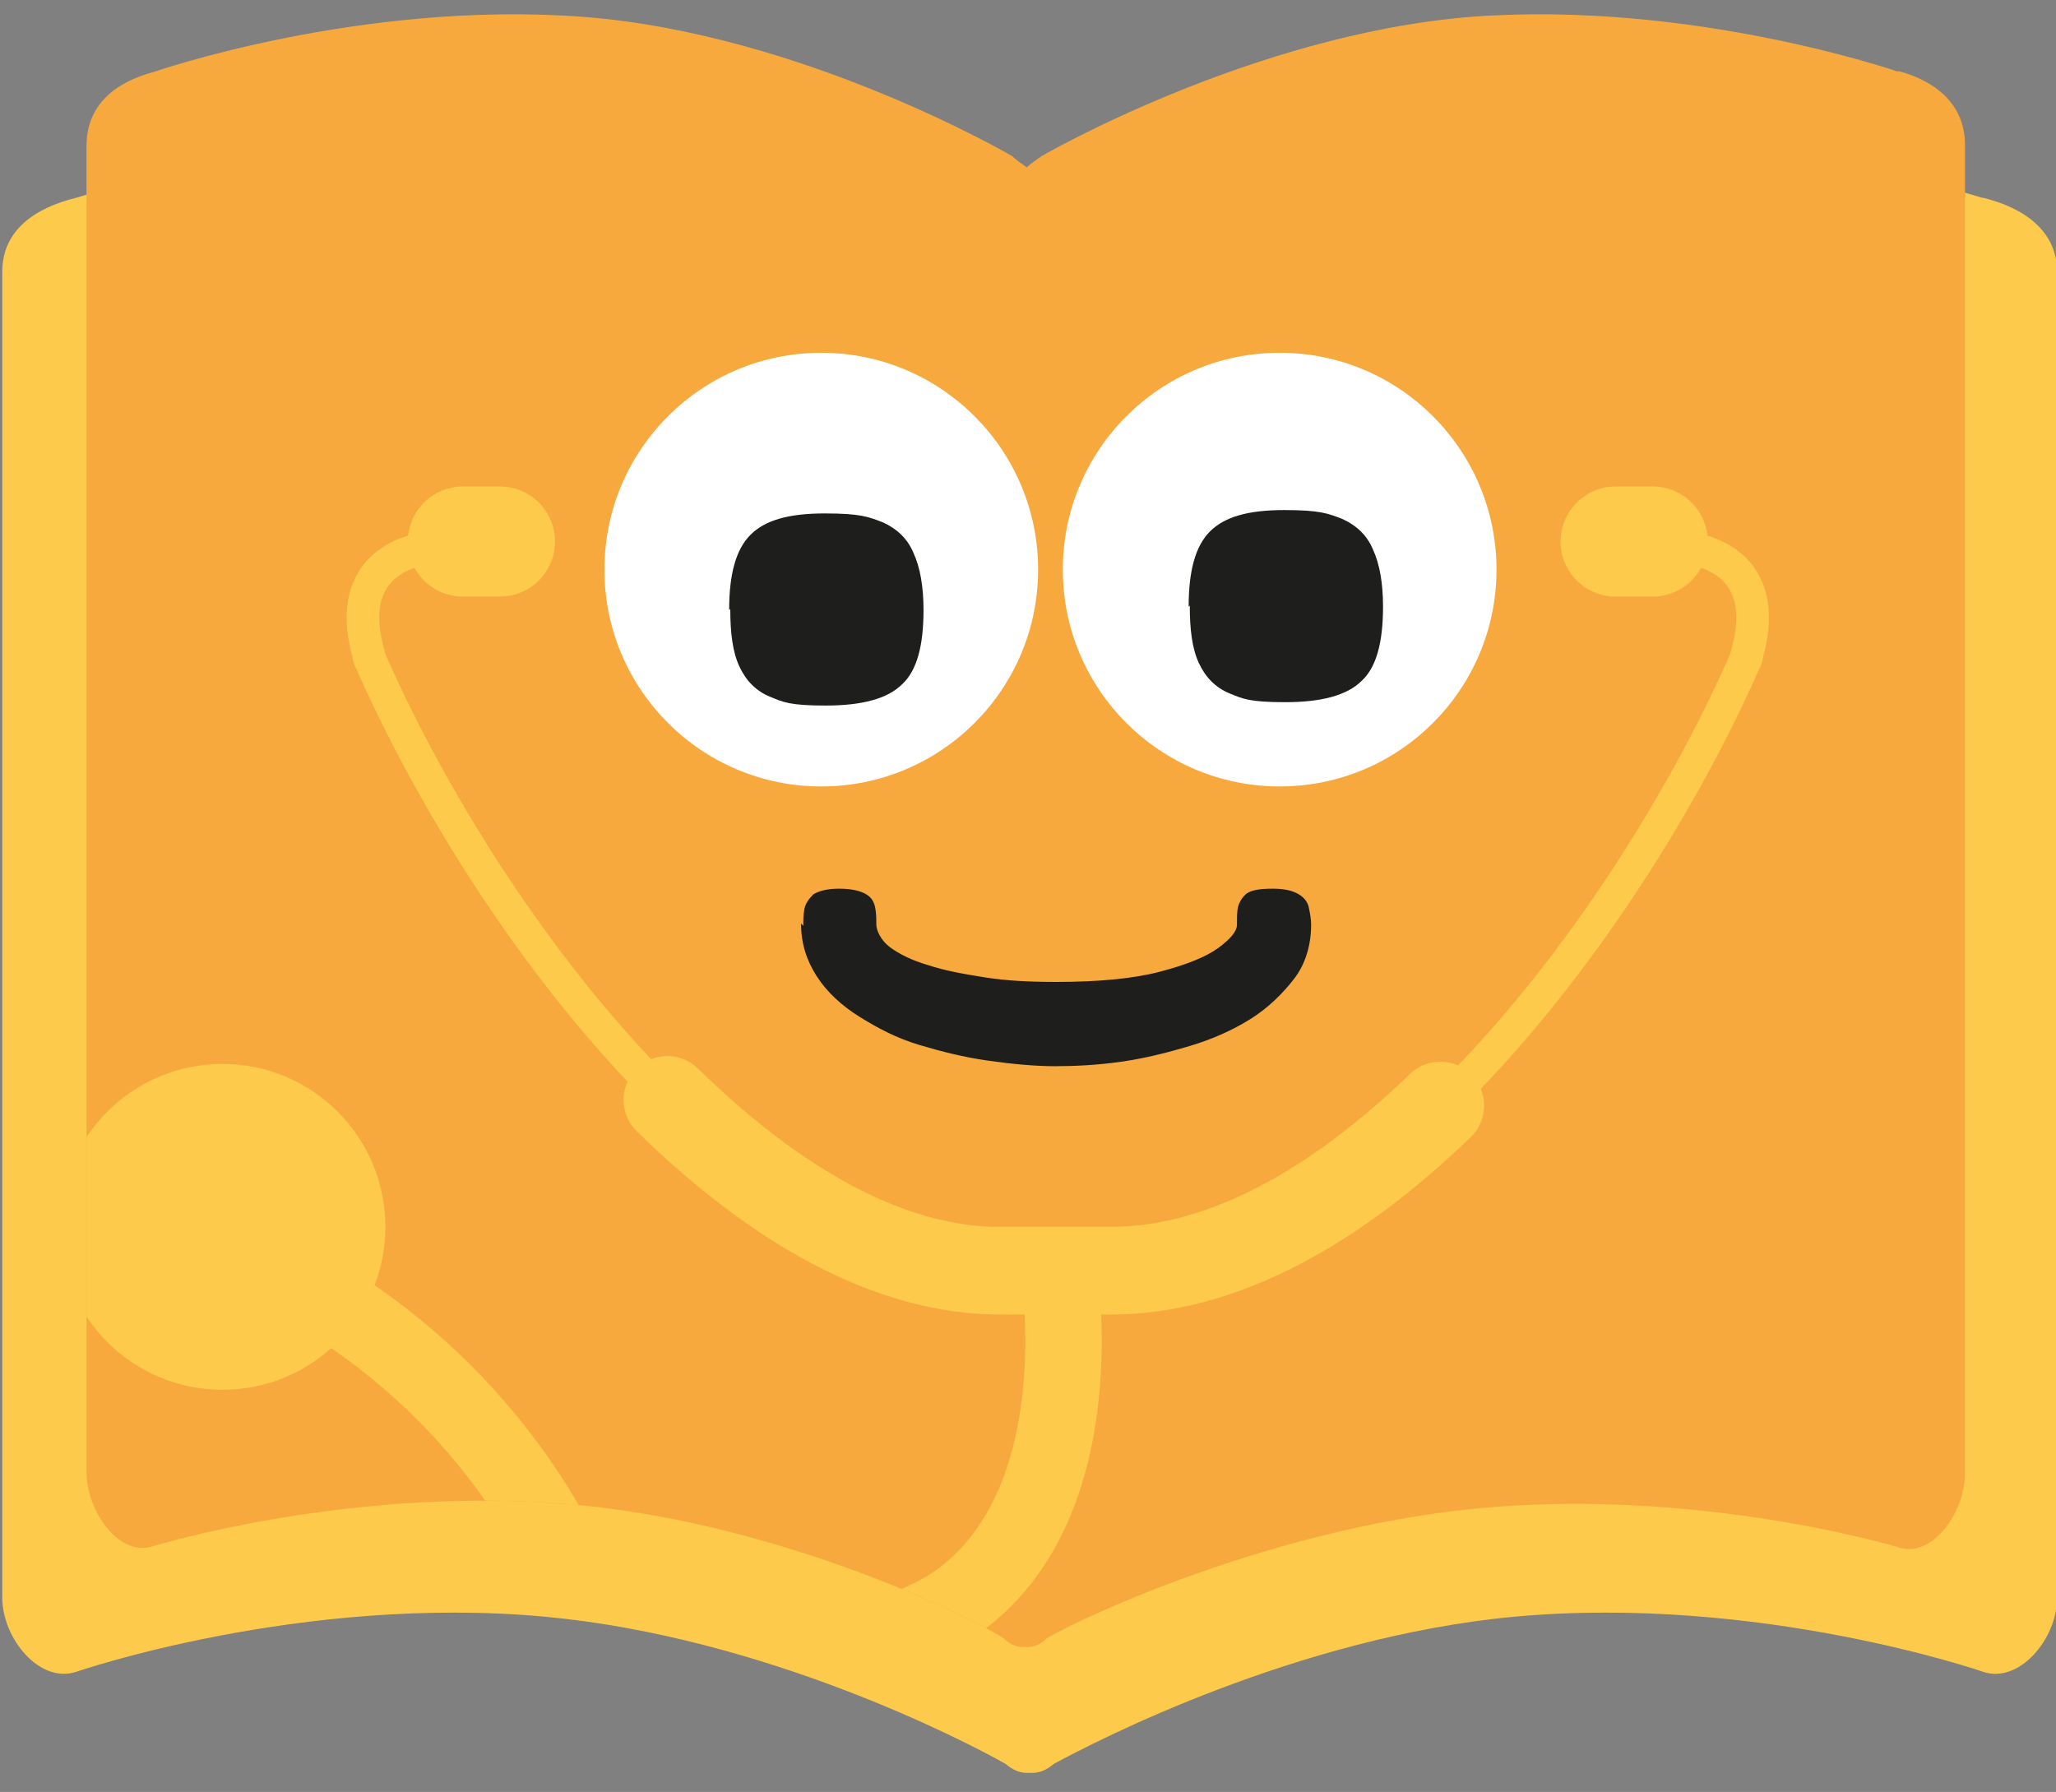
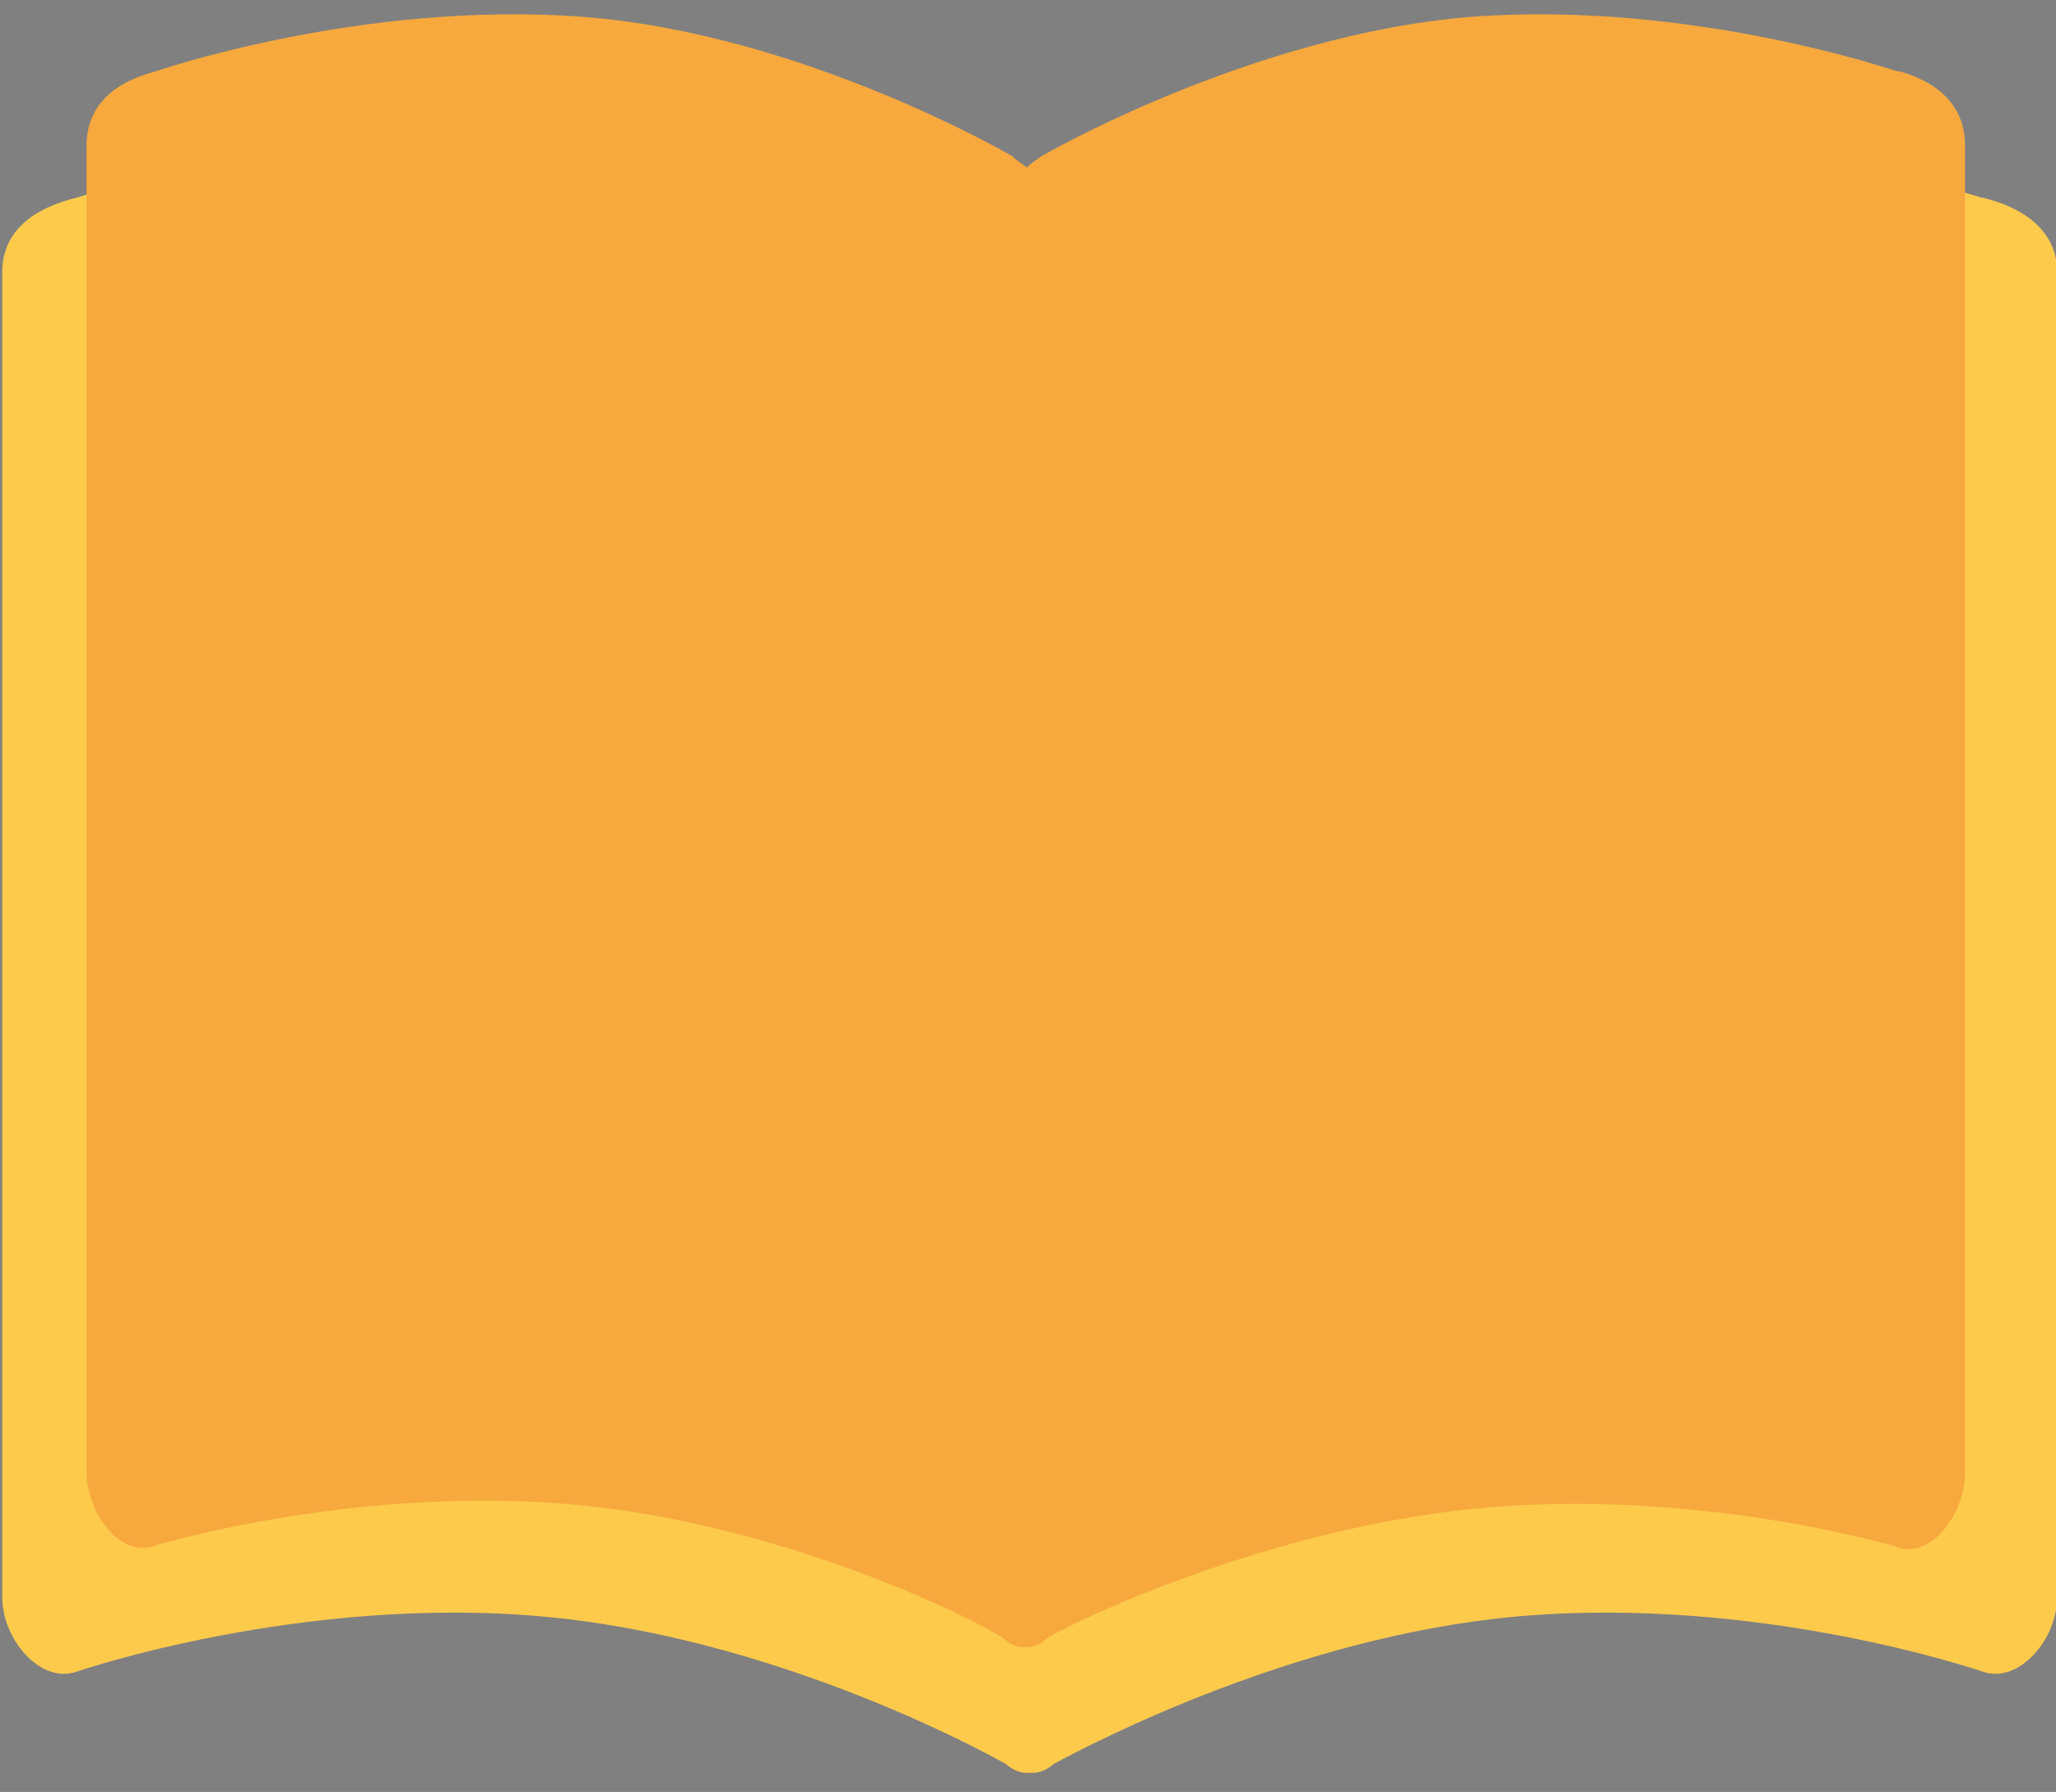
<svg xmlns="http://www.w3.org/2000/svg" id="Laag_2" version="1.1" viewBox="0 0 183 159.5">
  <rect x="0" y="0" width="183" height="159.5" fill="#808080" stroke="none" />
  <defs>
    <style>
      .st0, .st1, .st2, .st3, .st4 {
        fill: none;
      }

      .st5 {
        fill: #fdca4c;
      }

      .st6 {
        fill: #f7a93e;
      }

      .st7 {
        fill: #fff;
      }

      .st8 {
        fill: #1e1e1c;
      }

      .st1 {
        stroke-miterlimit: 10;
        stroke-width: 2.9px;
      }

      .st1, .st2, .st3, .st4 {
        stroke: #fdca4c;
      }

      .st2 {
        stroke-width: 7.8px;
      }

      .st2, .st3, .st4 {
        stroke-linecap: round;
        stroke-linejoin: round;
      }

      .st3 {
        stroke-width: 9.8px;
      }

      .st4 {
        stroke-width: 6.8px;
      }

      .st9 {
        clip-path: url(#clippath);
      }
    </style>
    <clipPath id="clippath">
-       <path class="st0" d="M169,6.4S150.6,0,130.9,1.5c-19.6,1.6-38.2,12.5-38.2,12.5-.4.3-.9.6-1.3,1-.4-.3-.9-.6-1.3-1,0,0-18.6-10.9-38.2-12.5C32.1,0,13.7,6.4,13.7,6.4c-3.4.9-6,2.9-6,6.6v118c0,3.6,3,7.7,6,6.6,0,0,18.3-5.6,38.2-3.6,17.8,1.8,34.1,9.7,37.4,11.8.5.5,1.1.8,1.7.8h.5c.6,0,1.2-.3,1.7-.8,3.4-2,20.1-9.7,37.9-11.5,19.9-2,37.8,3.3,37.8,3.3,2.9,1.1,6-2.9,6-6.6V12.9c0-3.6-2.6-5.7-6-6.6h0Z" />
-     </clipPath>
+       </clipPath>
  </defs>
  <path class="st5" d="M176.4,17.6s-20.1-6.5-41.7-4.9c-21.4,1.6-41.7,12.4-41.7,12.4-.5.3-1,.6-1.4,1-.5-.3-1-.6-1.4-1,0,0-20.3-10.9-41.7-12.4-21.6-1.6-41.7,4.9-41.7,4.9-3.7.9-6.6,2.9-6.6,6.6v118c0,3.6,3.3,7.7,6.6,6.6,0,0,20-6.9,41.7-4.9,19.5,1.8,37.3,11,41,13.1.6.5,1.2.8,1.9.8h.5c.7,0,1.3-.3,1.9-.8,3.7-2,21.6-11.3,41-13.1,21.8-2,41.7,4.9,41.7,4.9,3.2,1.1,6.6-2.9,6.6-6.6V24.2c0-3.6-2.9-5.7-6.6-6.6h0Z" />
  <path class="st6" d="M169,6.4S150.6,0,130.9,1.5c-19.6,1.6-38.2,12.4-38.2,12.4-.4.3-.9.6-1.3,1-.4-.3-.9-.6-1.3-1,0,0-18.6-10.9-38.2-12.4C32.1,0,13.7,6.4,13.7,6.4c-3.4.9-6,2.9-6,6.6v118c0,3.6,3,7.7,6,6.6,0,0,18.3-5.6,38.2-3.6,17.8,1.8,34.1,9.7,37.4,11.8.5.5,1.1.8,1.7.8h.5c.6,0,1.2-.3,1.7-.8,3.4-2,20.1-9.7,37.9-11.5,19.9-2,37.8,3.4,37.8,3.4,2.9,1.1,6-2.9,6-6.6V12.9c0-3.6-2.6-5.7-6-6.6h0Z" />
  <g class="st9">
    <g>
      <g>
        <circle class="st7" cx="73.1" cy="50.7" r="19.3" />
        <circle class="st7" cx="113.9" cy="50.7" r="19.3" />
        <path class="st8" d="M64.9,54.3c0-3.2.6-5.4,1.9-6.7,1.3-1.3,3.4-1.9,6.6-1.9s3.9.3,5.2.8c1.3.6,2.2,1.5,2.7,2.7.6,1.3.9,3,.9,5.1,0,3.2-.6,5.4-1.9,6.6-1.3,1.3-3.6,1.9-6.8,1.9s-3.8-.3-5-.8-2.1-1.4-2.7-2.7-.8-3-.8-5.1h0Z" />
        <path class="st8" d="M105.8,54c0-3.2.6-5.4,1.9-6.7,1.3-1.3,3.4-1.9,6.6-1.9s3.9.3,5.2.8c1.3.6,2.2,1.5,2.7,2.7.6,1.3.9,3,.9,5.1,0,3.2-.6,5.4-1.9,6.6-1.3,1.3-3.6,1.9-6.8,1.9s-3.8-.3-5-.8-2.1-1.4-2.7-2.7-.8-3-.8-5.1h0Z" />
        <path class="st8" d="M71.5,82.4c0-.5,0-1,.1-1.5s.4-.9.8-1.3c.5-.3,1.2-.5,2.3-.5s1.9.2,2.4.5c.5.3.7.7.8,1.2s.1,1,.1,1.5.4,1.4,1.2,2,2,1.2,3.4,1.6c1.5.5,3.2.8,5.1,1.1s4,.4,6.3.4c3.8,0,6.9-.3,9.2-.9s4.1-1.3,5.2-2.1c1.1-.8,1.7-1.5,1.7-2.1v-.2c0-.5,0-1,.1-1.4s.4-.9.8-1.2c.5-.3,1.2-.4,2.3-.4s1.8.2,2.3.5.8.7.9,1.2c.1.5.2,1,.2,1.5,0,1.8-.5,3.5-1.5,4.8s-2.3,2.6-3.9,3.6-3.4,1.8-5.4,2.4-4,1.1-6.1,1.4c-2.1.3-4.1.4-5.9.4s-3.9-.2-6-.5-4.1-.8-6.1-1.4c-2-.6-3.7-1.5-5.3-2.5-1.6-1-2.9-2.2-3.8-3.6-.9-1.4-1.4-2.9-1.4-4.7h0Z" />
      </g>
      <line class="st3" x1="41.2" y1="48.2" x2="44.5" y2="48.2" />
-       <path class="st1" d="M32.8,58.4c9.9,22.8,33.3,55,56.8,54.7h9.1c23.4.3,46.9-31.9,56.8-54.7" />
      <path class="st2" d="M59.4,97.9c9.3,9.1,19.7,15.4,30.1,15.2h9.1c10.3.1,20.5-5.9,29.6-14.7" />
-       <path class="st1" d="M43.9,49l-5.8-.2s-7.8.5-5.3,9.4c0,.2.1.4.2.7" />
-       <line class="st3" x1="147.1" y1="48.2" x2="143.8" y2="48.2" />
      <path class="st1" d="M144.4,49l5.8-.2s7.8.5,5.3,9.4c0,.2-.1.4-.2.7" />
      <circle class="st5" cx="19.8" cy="109.2" r="14.5" />
      <path class="st4" d="M29.6,116c16.1,10.2,26.8,28.2,26.8,48.7,0,31.8-25.8,57.6-57.6,57.6s-52.2-20.6-56.7-47.7c-4.2-25.3,12.3-42.8,41-38.7,19.4,2.8,51.8,14.2,72.9,13.8,19.5-.4,28.9-6.9,28.9-6.9,12.9-8.8,9.3-30.1,9.3-30.1" />
    </g>
  </g>
</svg>